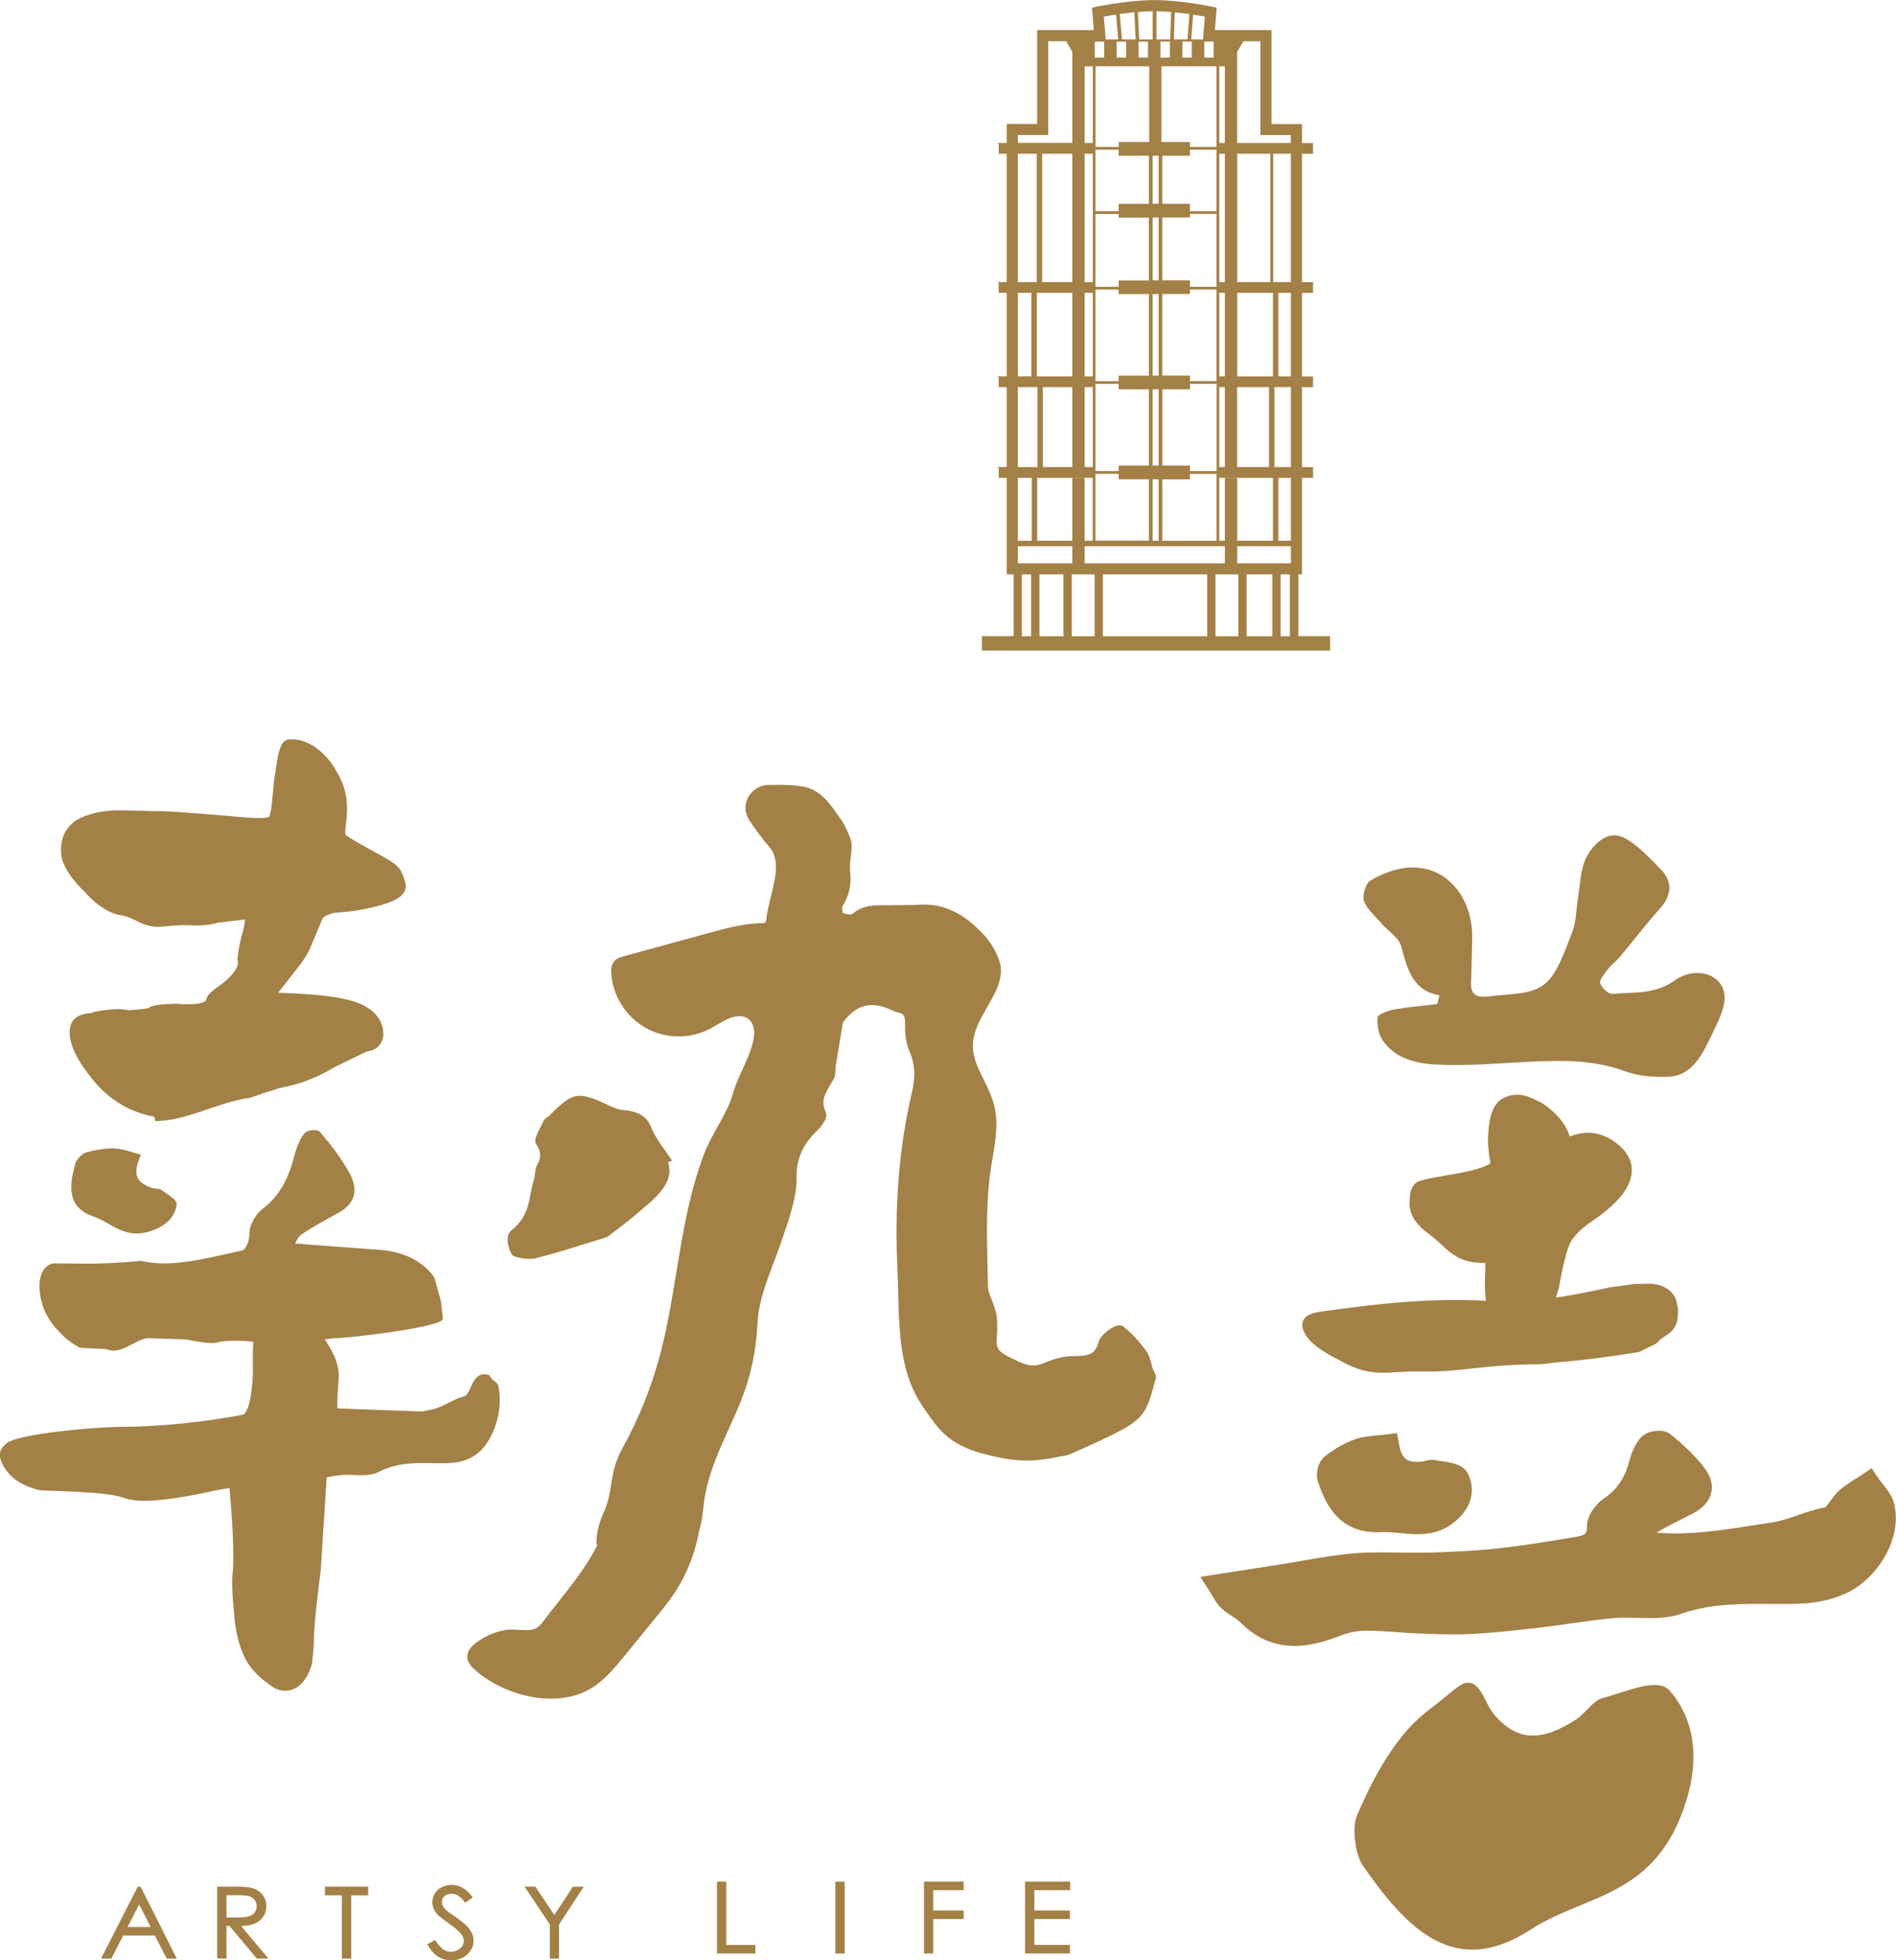
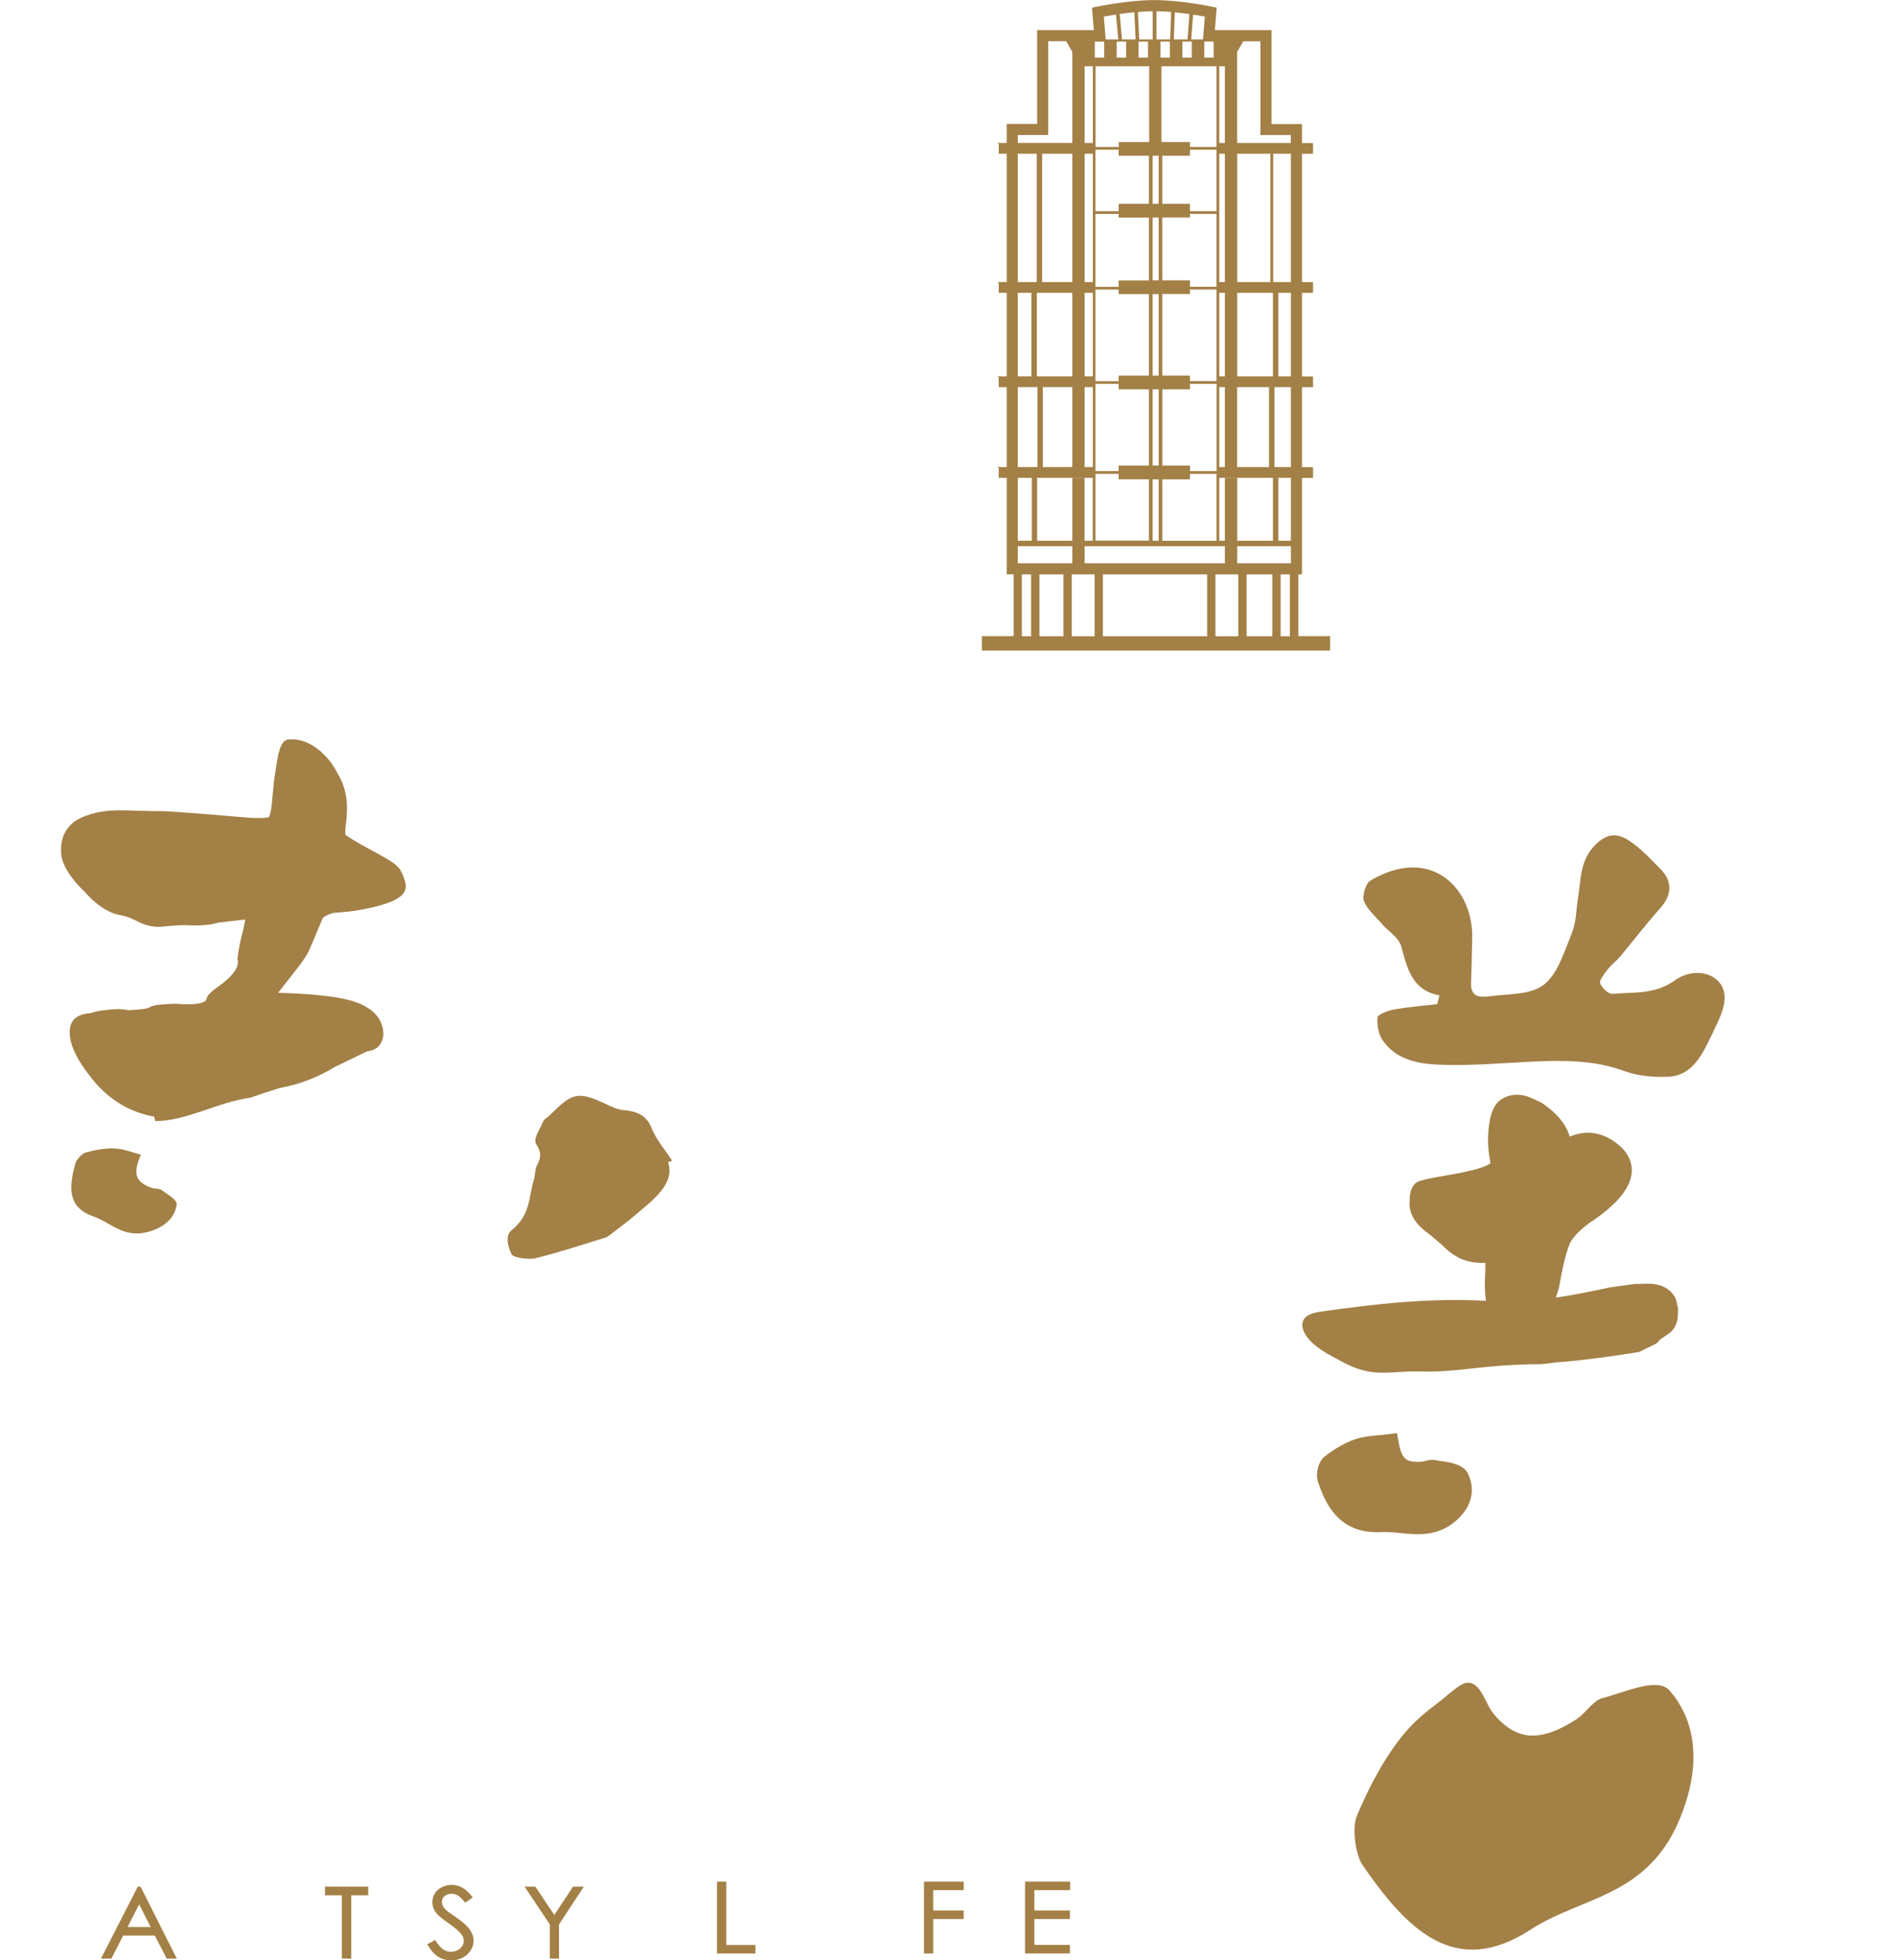
<svg xmlns="http://www.w3.org/2000/svg" id="_圖層_2" viewBox="0 0 250.3 258.76">
  <defs>
    <style>.cls-1{fill:#a38046;}</style>
  </defs>
  <g id="_圖層_2-2">
    <path class="cls-1" d="M182.36,121.89c.89,1.02,2.3,1.83,2.63,3.05.8,2.97,1.49,5.81,5.04,6.44-.1.39-.2.77-.3,1.16-1.89.22-3.79.37-5.67.7-.8.14-2.18.67-2.21,1.05-.09,1.03.15,2.27.71,3.07,1.65,2.39,4.41,3.01,6.97,3.15,4.2.23,8.47-.18,12.72-.38,4.18-.2,8.28-.21,12.24,1.26,1.74.64,3.74.8,5.65.74,3.38-.1,4.66-3.1,5.96-5.79.74-1.55,1.68-3.35,1.57-4.9-.2-2.86-3.81-4.01-6.59-2.02-2.66,1.9-5.43,1.49-8.17,1.77-.57.06-1.4-.76-1.67-1.4-.15-.36.55-1.26.98-1.81.48-.62,1.13-1.09,1.64-1.69,1.77-2.11,3.44-4.32,5.28-6.37,1.56-1.73,1.7-3.56.09-5.19-1.15-1.17-2.28-2.38-3.57-3.35-1.53-1.14-3.05-1.85-5.02.1-2.09,2.08-1.9,4.54-2.31,6.97-.26,1.55-.22,3.21-.79,4.63-.99,2.44-1.89,5.47-3.71,6.88-1.81,1.4-4.72,1.21-7.16,1.54-1.21.17-2.57.18-2.47-1.82.09-1.92.09-3.83.15-5.75.21-6.67-5.47-12.46-13.48-7.67-.57.34-1.07,2.02-.81,2.67.45,1.15,1.5,2.01,2.33,2.96Z" />
-     <path class="cls-1" d="M250.13,198.71c-.24-1.14-.97-2.06-1.62-2.88-.26-.33-.51-.65-.71-.95l-.71-1.09-1.08.73c-.3.2-.61.4-.92.59-.75.48-1.53.97-2.25,1.59-.47.41-.85.93-1.18,1.38-.22.3-.57.79-.75.9-1.29.23-2.5.64-3.67,1.05-1.16.4-2.25.77-3.3.92-.87.13-1.73.26-2.6.4-4.15.65-8.44,1.32-12.66.95,1.3-.77,2.69-1.47,4.04-2.14l.58-.29c1.49-.75,2.37-1.72,2.62-2.88.24-1.1-.11-2.24-1.03-3.4-1.16-1.45-2.59-2.85-4.38-4.29-1-.8-3.05-.45-3.85.4-.91.97-1.34,2.31-1.59,3.24-.59,2.19-1.66,3.75-3.39,4.9-1.09.73-2.21,2.31-2.18,3.68.02.83-.15,1.11-1.33,1.31-3.09.54-6.76,1.15-10.55,1.56-3.12.34-6.23.46-8.86.54-1.3.03-2.65.01-3.95,0-1.94-.03-3.94-.07-5.93.09-2.3.18-4.59.58-6.8.96-.97.17-1.94.34-2.91.49l-10.71,1.67,1.08,1.67c.21.33.38.62.54.88.36.61.66,1.13,1.15,1.58.45.42.94.74,1.41,1.05.44.29.86.57,1.17.88,2.27,2.28,4.71,3.05,7.08,3.05,2.19,0,4.31-.66,6.18-1.4.97-.38,2.16-.6,3.36-.6,1.28-.01,2.55.09,3.89.18.9.07,1.83.13,2.75.17l.88.03c2.04.08,4.15.16,6.24.05,2.96-.15,5.92-.48,8.94-.83,1.4-.16,2.82-.36,4.19-.56,1.88-.27,3.82-.54,5.72-.71.99-.09,2.02-.06,3.12-.03,1.94.05,3.96.11,5.82-.55,3.89-1.36,7.98-1.32,11.93-1.29h1.08c3.09.03,5.89-.07,8.85-1.47,3.82-1.81,7.25-6.87,6.27-11.52Z" />
    <path class="cls-1" d="M190.35,192.88c-.28-.05-.55-.09-.79-.14-.59-.13-1.13.02-1.52.12-.15.04-.32.09-.41.09-1.94.08-2.57-.25-2.99-2.58l-.22-1.21-1.22.16c-.43.06-.86.1-1.28.13-1.01.09-2.05.19-3.04.53-1.3.45-2.64,1.21-3.98,2.25-.93.73-1.25,2.37-.91,3.36.79,2.26,2.41,6.97,8.33,6.64.81-.04,1.65.04,2.54.13.75.07,1.52.15,2.31.15,1.79,0,3.66-.4,5.42-2.13,1.75-1.71,2.18-3.86,1.2-5.87-.57-1.17-2.1-1.43-3.44-1.65Z" />
    <path class="cls-1" d="M211.53,224.15c-1.26.33-2.26,2.07-3.5,2.84-2.25,1.41-5.07,2.81-7.73,1.7-1.35-.56-2.47-1.61-3.34-2.77-.78-1.04-1.4-3.32-2.69-3.74-.45-.15-.98-.07-1.63.36-1.01.68-1.89,1.53-2.86,2.26-1.55,1.16-3.05,2.41-4.3,3.9-2.57,3.05-4.68,6.99-6.36,11-.66,1.57-.19,5.11.78,6.52,5.98,8.65,12.26,14.9,22.15,8.49,7.32-4.75,16.56-4.21,20.53-16.9,2.01-6.41.73-11.37-2.18-14.68-1.58-1.8-5.87.24-8.87,1.02Z" />
    <path class="cls-1" d="M177.04,179.67c4.28,2.36,6.3,1.24,10.51,1.36,5.07.15,8.05-.93,15.78-.96.22,0,1.12-.11,2.09-.24,4.34-.29,11.14-1.38,11.03-1.4,1.57-.83,2.44-1.04,2.61-1.55l1.45-1c1.16-1.09.98-2.34,1.01-3.11v-.16s-.14-.48-.14-.48c-.03-.48-.23-.96-.61-1.42-.39-.46-1.3-1.23-3.03-1.27l-1.97.04-3.2.44-.09.02c-3.8.82-5.91,1.18-7.08,1.33.12-.34.25-.76.4-1.28l.02-.08c.69-4.01,1.27-5.56,1.61-6.13.51-.78,1.34-1.58,2.42-2.37,3.38-2.24,5.18-4.3,5.52-6.3.2-1.19-.14-2.3-1-3.32l-.07-.08c-.97-1.01-2.07-1.69-3.27-2.01-1.16-.31-2.37-.23-3.6.25-.08.02-.15.04-.21.06-.01-.04-.03-.08-.04-.12-.47-1.52-1.65-2.95-3.52-4.23l-.13-.09-.14-.07c-1.19-.58-1.62-.75-1.93-.83-1.15-.31-2.2-.19-3.14.36-1.15.66-1.74,2.19-1.86,4.8-.06,1.22.05,2.46.31,3.68-.17.19-1.03.8-5.03,1.5-3.72.61-4.37.86-4.69,1.04l-.13.09c-.5.42-.77,1.07-.81,1.93l-.03.68c-.07,1.49.82,2.92,2.57,4.13.92.75,1.62,1.35,2.07,1.8l.05.05c.95.87,1.92,1.45,2.87,1.7.81.22,1.64.3,2.45.26,0,.47,0,1.15-.05,2.14-.05,1.01,0,1.96.13,2.87-7.45-.4-14.56.41-21.38,1.37-.8.11-1.62.23-2.21.62-.58.38-.83,1.07-.52,1.9.78,2.1,3.95,3.5,4.96,4.06Z" />
-     <path class="cls-1" d="M152.23,180.83c-.08-.23-.14-.47-.2-.71-.15-.58-.31-1.24-.7-1.78-.97-1.35-2-2.44-3.05-3.24-.17-.13-.47-.26-.92-.1-.58.2-2.08,1.17-2.33,2.13-.46,1.78-1.52,1.87-3.49,1.87-.82,0-1.6.19-2.19.36-.4.11-.77.26-1.13.4-.45.18-.88.35-1.3.43-1.12.21-2.08-.28-3.2-.83-.19-.09-.37-.19-.56-.28-1.32-.63-1.68-1.18-1.58-2.36.08-.85.08-1.75.03-2.77-.03-.47-.17-.91-.3-1.3-.03-.09-.06-.19-.09-.28-.1-.33-.23-.64-.35-.95-.22-.54-.43-1.05-.44-1.51-.01-.87-.03-1.75-.06-2.63-.1-4.35-.21-8.84.46-13.18.07-.43.14-.85.21-1.28.39-2.31.8-4.71.17-7.06-.31-1.14-.83-2.2-1.34-3.23-.75-1.52-1.47-2.96-1.44-4.56.04-1.8.94-3.37,1.89-5.03.42-.73.85-1.49,1.21-2.27.22-.48.89-2.14.48-3.56-.39-1.35-1.19-2.73-2.2-3.8-1.68-1.78-4.35-4.11-8.28-3.9-.8.05-1.63.05-2.43.06-.51,0-1.03,0-1.54.02-.26,0-.53,0-.8,0-1.36-.01-2.9-.02-4.29,1.18-.2.07-.82,0-1.19-.19-.09-.2-.13-.69-.08-.83.9-1.41,1.23-2.86,1.03-4.55-.07-.61,0-1.26.08-1.95.06-.51.12-1.05.12-1.59,0-.6-.25-1.13-.46-1.6l-.09-.2c-.23-.52-.52-1.13-.91-1.66-.17-.23-.34-.48-.51-.72-1.05-1.49-2.24-3.17-4.48-3.56-1.52-.26-3.1-.24-4.58-.21-1.1.03-2.11.65-2.63,1.63-.5.95-.47,2.05.1,2.94.86,1.34,1.82,2.62,2.84,3.79,1.22,1.65.66,3.92.07,6.32-.23.92-.46,1.87-.58,2.78-.08.62-.19.72-.22.74-.06.03-.24.03-.41.04-2.38.04-4.66.66-6.86,1.26l-11.5,3.15c-.29.08-.74.2-1.08.57-.5.54-.46,1.29-.44,1.57.16,2.92,1.83,5.66,4.34,7.16,2.51,1.5,5.72,1.65,8.36.4.47-.22.91-.48,1.33-.73.52-.3,1-.59,1.52-.8.94-.39,1.85-.4,2.44-.02.75.48.94,1.5.87,2.22-.13,1.45-.82,2.96-1.49,4.43-.49,1.08-1,2.19-1.31,3.31-.4,1.45-1.18,2.86-2.01,4.34-.68,1.22-1.38,2.47-1.86,3.78-.99,2.65-1.78,5.58-2.5,9.22-.41,2.09-.76,4.22-1.1,6.27-.63,3.8-1.27,7.74-2.32,11.49-1.13,4.05-2.73,7.97-4.77,11.65-1.04,1.87-1.28,3.35-1.58,5.23l-.12.73c-.11.68-.36,1.45-.64,2.26-.73,1.39-1.12,2.97-1.12,4.54h0s.16,0,.16,0c-1.35,2.74-3.48,5.43-5.34,7.77-.59.74-1.16,1.46-1.66,2.13-.35.46-.71.94-1.17,1.17-.58.29-1.35.24-2.17.19-.64-.04-1.3-.08-1.94.04-1.42.25-2.81.89-3.94,1.8-.74.6-1.07,1.25-.97,1.93.08.56.42.95.75,1.27,2.54,2.43,6.53,4.01,10.18,4.04.03,0,.07,0,.1,0,2.3,0,4.35-.62,5.95-1.79,1.55-1.14,2.74-2.6,3.9-4.03l4.16-5.1c.71-.87,1.44-1.76,2.09-2.72,1.74-2.53,2.91-5.43,3.44-8.45.33-.99.46-2.05.58-3.09.04-.35.08-.7.13-1.04.49-3.39,1.97-6.63,3.39-9.77.29-.65.59-1.29.87-1.94,1.71-3.88,2.54-7.39,2.77-11.73.14-2.65,1.12-5.24,2.06-7.74.29-.76.58-1.52.84-2.28l.25-.7c.87-2.47,2.06-5.84,2-8.33-.06-2.49.82-4.5,2.78-6.34.06-.06,1.52-1.45,1.04-2.47-.63-1.34-.12-2.29.76-3.73.09-.15.18-.3.27-.45.27-.45.28-.94.29-1.37,0-.18,0-.34.03-.48.35-2.17.65-3.99.94-5.7.02-.04.08-.12.15-.2,1.73-2.21,3.66-2.66,6.26-1.45l.07.03c.23.11.49.23.79.29.73.15.97.4.94,1.61-.03.96.06,2.36.61,3.6.7,1.59.79,3.24.29,5.36-1.7,7.3-2.31,14.77-1.9,23.53.04.94.07,1.92.09,2.91.11,4.4.22,9.38,2.27,13.36.59,1.15,1.34,2.19,2.07,3.2l.27.37c2.33,3.25,5.18,4.06,8.95,4.85,2.5.52,4.95.47,7.71-.17.13-.03.27-.05.41-.07.31-.04.67-.08,1.01-.24l1.14-.51c1.82-.81,3.7-1.65,5.5-2.6,1.06-.56,2.38-1.35,3.12-2.51.64-1,.95-2.16,1.25-3.28.09-.33.18-.66.28-.99.14-.45-.08-.84-.22-1.09-.03-.06-.07-.12-.09-.18Z" />
    <path class="cls-1" d="M70.75,166.06c3.15-.76,6.18-1.8,9.26-2.73.13-.04.26-.13.36-.21,1.16-.9,2.37-1.77,3.46-2.71,2.48-2.11,5.31-4.17,4.36-7.01.18-.06.36-.13.54-.19-.93-1.44-2.12-2.82-2.73-4.34-.55-1.39-1.53-2.17-3.7-2.34-.69-.06-1.33-.35-1.9-.61-4.08-1.93-4.72-1.83-7.85,1.31-.26.26-.72.48-.82.75-.42,1.05-1.42,2.34-.92,3.09.67.99.63,1.73.09,2.73-.33.61-.21,1.29-.42,1.93-.74,2.25-.34,4.57-2.98,6.69-.82.65-.46,2.21.05,3.15.24.44,2.24.74,3.21.51Z" />
    <path class="cls-1" d="M11.18,117.71c.92,1.07,1.92,1.9,2.96,2.46.68.36,1.24.56,1.71.61.73.13,1.5.41,2.29.83,1.14.61,2.31.84,3.49.68,1.42-.14,2.47-.2,3.13-.17,1.8.09,3.12-.03,4.04-.34l3.37-.39c.08,0,.15,0,.21,0-.07.37-.16.86-.3,1.48-.25.85-.46,1.8-.61,2.83l-.13.89.06.27c.05.21.14,1.37-2.34,3.18-1.47,1.03-1.76,1.45-1.83,1.94,0,0-.23.82-3.94.51h-.15c-2.13.06-2.8.21-3.14.35l-.26.1-.05.09c-.21.07-.85.21-2.72.32-.78-.19-1.75-.2-3.03-.03-.77.08-1.44.22-2,.41-1.61.11-2.52.78-2.7,1.98-.25,1.67.64,3.81,2.66,6.36,2.01,2.7,4.81,4.59,8.12,5.26l.16.03h.15s0,0,.01,0c.05.18.1.39.16.62,4.2-.02,8.23-2.51,12.53-3.08.89-.32,2.14-.74,3.89-1.29,2.58-.46,5.01-1.38,7.23-2.75l4.34-2.1c1.2-.11,1.93-.82,2.12-2.09v-.21c-.02-1.64-1.05-2.83-2.06-3.42-1.28-.87-3.78-1.76-11.68-1.99-.05,0-.1,0-.15-.01l2.9-3.7c.66-.92,1.1-1.64,1.32-2.19l1.67-3.97c.14-.15.49-.42,1.41-.68.37-.04.96-.09,1.75-.15.93-.08,2.09-.28,3.56-.62,2.83-.69,4.06-1.43,4.23-2.55l.03-.2-.04-.23c-.1-.61-.31-1.21-.63-1.78l-.15-.27-.22-.24c-.39-.42-.87-.82-3.92-2.46-1.79-.96-2.65-1.53-3.04-1.82-.02-.34,0-1,.17-2.19v-.07c.21-2.27-.19-4.18-1.19-5.83-1.13-2.19-2.58-3.3-3.6-3.85-.84-.45-1.69-.67-2.55-.65-1.18-.1-1.58,1.06-1.94,3.46l-.32,2.15-.31,3.26c-.13.88-.26,1.22-.31,1.34l-.05.04c-.05.03-.6.29-3.53.02-8.84-.77-10.93-.84-11.6-.79l-4.14-.11c-2.51-.06-4.61.4-6.23,1.36l-.08.05c-1,.76-1.6,1.71-1.77,2.84-.16,1.05-.09,1.89.21,2.65.48,1.22,1.43,2.52,2.84,3.87Z" />
    <path class="cls-1" d="M15.18,151.59c-1.22-.05-2.56.18-3.84.53-.5.14-1.24.92-1.38,1.42-.86,3.09-1.11,5.81,2.34,7.01,2.55.89,4.23,3.24,7.99,1.81,1.9-.72,2.82-1.97,3.03-3.3.11-.73-1.21-1.39-1.98-1.97-.32-.24-.93-.16-1.35-.31-2.09-.76-2.51-1.82-1.38-4.37-1.21-.31-2.27-.76-3.43-.81Z" />
-     <path class="cls-1" d="M65.85,183.22c-.2-1.07-.76-.72-1.24-1.7-.77-.27-1.38-.14-1.91.55-.52.69-.85,2.09-1.41,2.23-1.46.37-2.78,1.42-4.14,1.71-.45.1-.91.2-1.36.3-5.14-.2-10.9-.37-11.26-.43-.02-.8.02-2.07.2-4.09v-.09c.03-1.28-.47-2.74-1.49-4.36l-.08-.12c-.11-.16-.21-.3-.29-.42.29-.04.67-.1,1.17-.16,1.97.02,14.24-1.47,14.4-2.51l.02-.16-.26-2.27-.83-2.99s-1.66-3.15-6.81-3.7c0,0-10.18-.76-10.18-.76-.46-.06-.93-.09-1.42-.1.23-.48.46-.95.8-1.18,1.61-1.09,3.3-1.99,4.97-2.92,2.11-1.17,2.68-2.94,1.37-5.28-1.1-1.96-2.45-3.74-3.86-5.35-.38-.43-1.66-.3-2.07.2-.67.82-1.1,2.08-1.4,3.25-.75,2.89-2.01,5.12-4.12,6.71-.8.6-1.68,2.01-1.71,3.08-.03,1.2-.35,1.92-.83,2.37-4.69,1.01-9.62,2.39-13.48,1.39-2.59.26-5.09.4-7.44.37l-4.25-.03-.18.07c-.82.31-1.32,1.03-1.49,2.14-.08.56-.09,1.09,0,1.62.24,2.38,1.43,4.06,2.44,5.08.74.87,1.7,1.62,2.85,2.24l3.45.16c1.87.87,3.78-1.21,5.4-1.44l5.07.16c2.77.55,3.74.56,4.27.39.77-.2,2.07-.26,3.85-.17.31.03.59.06.83.1-.04.64-.06,1.57-.05,2.97v.06c.06,1.14-.03,2.5-.27,4.06-.29,1.94-.79,2.42-1,2.53-4.79.9-9.71,1.44-14.62,1.59-4.88-.05-15.48.96-16.72,2.27-.55.49-1.16,1.17-.49,2.57.82,1.71,2.31,2.88,4.94,3.54.4.1,8.83.12,11.1,1l.1.04c1.41.47,4.08.77,12.28-1.06.6-.12,1.05-.19,1.4-.23.07,0,.13,0,.2.01.09,1.05.68,7.38.45,10.8-.16,1.11-.12,2.92.13,5.48.17,2.45.63,4.41,1.41,5.98.6,1.33,1.73,2.57,3.38,3.71,1.49,1.28,4.43,1.26,5.55-2.95-.03-.01.23-2.33.2-2.34-.01-1.21.14-3.89.92-9.78l.79-12.36c.57-.11,1.14-.2,1.71-.28,1.71-.22,3.61.36,5.14-.43,2.61-1.35,5.33-1.19,7.99-1.15,1.77.02,3.34-.06,4.9-1.16,2.07-1.46,3.59-5.41,2.97-8.77Z" />
    <path class="cls-1" d="M171.38,75.82h.5v-12.74h1.46v-1.41h0s-.09-.01-.09-.01h-1.37v-10.55h1.46v-1.42h-1.46v-11.03h1.46v-1.42h-1.46v-16.94h1.46v-1.41h0s-.09-.01-.09-.01h-1.37v-2.51h-4.02V3.97h-7.48l.24-2.96-.63-.13c-.17-.04-4.2-.87-7.6-.87s-7.43.84-7.6.87l-.63.13.24,2.96h-7.48v12.39h-4.02v2.51h-1.26l.21.14v1.28h1.05v16.94h-1.26l.21.14v1.28h1.05v11.03h-1.26l.21.14v1.28h1.05v10.55h-1.26l.21.14v1.28h1.05v12.74h.91v8.16h-4.19v1.9h45.97v-1.9h-4.19v-8.16ZM170.28,83.98h-1.22v-8.16h1.22v8.16ZM160.46,83.98v-8.16h3.01v8.16h-3.01ZM141.49,83.98v-8.16h3.01v8.16h-3.01ZM137.58,37.23v-16.94h3.98v16.94h-7.2v-16.94h2.51v16.94h.72ZM168.08,37.23v-16.94h2.34v16.94h-7.09v-16.94h4.38v16.94h.37ZM151.55,5.49v2.12h-1.24v-2.12h1.24ZM163.32,63.09h-1.62v8.28h-.74v-8.3h7.09v8.3h-4.72v-8.28h-.01ZM143.18,63.09h-1.62v8.28h-4.64v-8.3h7.34v8.3h-1.08v-8.28h-.01ZM136.22,51.1h.74v10.55h-2.6v-10.55h1.86ZM170.42,61.65h-2.17v-10.55h2.17v10.55ZM167.53,61.65h-4.21v-10.55h4.21v10.55ZM146.38,8.75h5.33v10h-4.02v.65h-3.06v-10.65h1.76ZM157.58,8.75h3.02v10.65h-3.51v-.65h-3.76v-10h4.25ZM161.7,37.23h-.74v-16.94h.74v16.94ZM160.96,38.65h.74v11.03h-.74v-11.03ZM161.7,18.87h-.74v-10.12h.74v10.12ZM160.6,50.3h-3.51v-.73h-3.65v-10.76h3.65v-.6h3.51v12.08ZM144.62,19.76h3.06v.8h3.99v6.34h-3.99v.97h-3.06v-8.11ZM152.38,37h-.22v-8.29h.8v8.29h-.58ZM152.53,20.56h.43v6.34h-.8v-6.34h.36ZM152.38,49.58h-.22v-10.76h.8v10.76h-.58ZM152.38,61.45h-.22v-10.06h.8v10.06h-.58ZM144.62,28.24h3.06v.48h3.99v8.29h-3.99v.85h-3.06v-9.62ZM144.62,38.22h3.06v.6h3.99v10.76h-3.99v.73h-3.06v-12.08ZM160.6,37.85h-3.51v-.85h-3.65v-8.29h3.65v-.48h3.51v9.62ZM160.6,27.87h-3.51v-.97h-3.65v-6.34h3.65v-.8h3.51v8.11ZM144.27,37.23h-1.08v-16.94h1.08v16.94ZM143.19,38.65h1.08v11.03h-1.08v-11.03ZM144.27,18.87h-1.08v-10.12h1.08v10.12ZM143.19,51.1h1.08v10.55h-1.08v-10.55ZM144.62,50.67h3.06v.72h3.99v10.06h-3.99v.73h-3.06v-11.51ZM157.1,61.78v-.33h-3.65v-10.06h3.65v-.72h3.51v11.51h-3.51v-.4ZM160.96,51.1h.74v10.55h-.74v-10.55ZM141.56,61.65h-3.89v-10.55h3.89v10.55ZM134.43,63.07h1.78v8.3h-1.85v-8.3h.07ZM144.62,62.54h3.06v.72h3.99v8.1h-7.05v-8.83ZM152.16,63.27h.8v8.1h-.8v-8.1ZM153.44,63.27h3.65v-.72h3.51v8.83h-7.16v-8.1ZM168.76,63.07h1.66v8.3h-1.66v-8.3ZM170.42,49.68h-1.66v-11.03h1.66v11.03ZM168.05,49.68h-4.72v-11.03h4.72v11.03ZM160.22,7.61h-1.24v-2.12h1.24v2.12ZM154.44,7.61h-1.24v-2.12h1.24v2.12ZM141.56,49.68h-4.68v-11.03h4.68v11.03ZM136.16,49.68h-1.8v-11.03h1.8v11.03ZM134.36,72.09h7.2v2.26h-7.2v-2.26ZM143.19,74.35v-2.26h18.51v2.26h-18.51ZM163.33,74.35v-2.26h7.09v2.26h-7.09ZM157.33,7.61h-1.24v-2.12h1.24v2.12ZM154.96,5.21l.13-3.58c.69.07,1.33.15,1.93.23l-.25,3.35h-1.81ZM154.48,5.21h-1.81V1.48c.63,0,1.28.04,1.94.1l-.13,3.63ZM150.39,5.21l-.17-3.63c.66-.06,1.31-.09,1.95-.1v3.73s-1.78,0-1.78,0ZM149.91,5.21h-1.79l-.3-3.36c.6-.09,1.24-.16,1.93-.23l.17,3.58ZM148.66,5.49v2.12h-1.24v-2.12h1.24ZM145.77,5.49v2.12h-1.24v-2.12h1.24ZM140.39,75.82v8.16h-3.17v-8.16h3.17ZM145.6,75.82h13.76v8.16h-13.76v-8.16ZM164.57,75.82h3.39v8.16h-3.39v-8.16ZM166.39,5.44v12.39h4.02v1.04h-7.09v-10.12h0v-1.89l.81-1.41h2.25ZM158.81,5.21h-1.55l.25-3.28c.62.1,1.17.19,1.55.26l-.25,3.02ZM152.42,1.47h-.07s.03,0,.04,0c.01,0,.02,0,.03,0ZM147.33,1.92l.3,3.29h-1.66l-.25-3.02c.39-.07.97-.17,1.61-.27ZM138.38,17.83V5.44h2.37l.81,1.41v1.35h0v10.66h-7.2v-1.04h4.02ZM134.9,75.82h1.22v8.16h-1.22v-8.16Z" />
    <path class="cls-1" d="M20.44,255.48l1.54,2.99.03.06h1.33l-4.75-9.43-.03-.06h-.38l-4.85,9.49h1.37l1.56-3.05h4.18ZM19.89,254.36h-3.05l1.53-2.99,1.52,2.99Z" />
-     <path class="cls-1" d="M31.82,254.22c.74-.02,1.34-.12,1.78-.31.49-.2.88-.51,1.15-.91.27-.4.41-.87.41-1.39,0-.63-.2-1.17-.59-1.61-.39-.43-.9-.71-1.51-.84-.4-.09-1.15-.13-2.28-.13h-2.11v9.49h1.23v-4.3h.4l3.57,4.26.03.04h1.53l-3.61-4.31ZM31.51,253.1h-1.61v-2.94h1.65c.67,0,1.15.05,1.43.16.27.1.49.27.66.5.17.24.25.49.25.78s-.08.56-.25.8c-.16.24-.4.41-.7.52-.31.11-.79.17-1.44.17Z" />
    <polygon class="cls-1" points="48.61 249.03 42.9 249.03 42.9 250.17 45.13 250.17 45.13 258.53 46.37 258.53 46.37 250.17 48.61 250.17 48.61 249.03" />
    <path class="cls-1" d="M61.66,257.99c.57-.52.86-1.13.86-1.84,0-.49-.17-.98-.5-1.46-.33-.47-.94-1.01-1.81-1.61-.74-.51-1.16-.81-1.28-.92-.23-.21-.39-.41-.47-.59-.08-.17-.12-.35-.12-.54,0-.3.11-.55.35-.75.23-.21.54-.31.92-.31.29,0,.57.07.81.21.25.14.57.44.93.89l.06.08,1-.7-.07-.09c-.47-.6-.91-1-1.34-1.22-.42-.22-.89-.34-1.38-.34s-.9.1-1.29.3c-.4.2-.71.48-.92.82-.22.35-.33.74-.33,1.16,0,.53.19,1.03.56,1.49.22.27.73.7,1.58,1.29.82.57,1.39,1.06,1.69,1.46.21.28.32.56.32.85,0,.25-.07.49-.21.71-.14.23-.36.41-.63.54-.28.14-.58.21-.9.21-.74,0-1.4-.5-1.98-1.48l-.06-.09-1.05.58.06.1c.43.72.9,1.24,1.41,1.55.51.31,1.09.47,1.71.47.81,0,1.51-.26,2.09-.77Z" />
    <polygon class="cls-1" points="72.59 258.53 73.8 258.53 73.8 254.02 77.07 249.03 75.64 249.03 73.18 252.77 70.71 249.08 70.68 249.03 69.25 249.03 72.59 254.02 72.59 258.53" />
    <polygon class="cls-1" points="95.88 248.36 94.65 248.36 94.65 257.85 99.73 257.85 99.73 256.73 95.88 256.73 95.88 248.36" />
-     <rect class="cls-1" x="110.28" y="248.36" width="1.23" height="9.49" />
    <polygon class="cls-1" points="121.98 257.85 123.2 257.85 123.2 253.3 127.22 253.3 127.22 252.17 123.2 252.17 123.2 249.49 127.22 249.49 127.22 248.36 121.98 248.36 121.98 257.85" />
    <polygon class="cls-1" points="141.24 256.72 136.55 256.72 136.55 253.3 141.24 253.3 141.24 252.17 136.55 252.17 136.55 249.49 141.28 249.49 141.28 248.36 135.32 248.36 135.32 257.85 141.24 257.85 141.24 256.72" />
  </g>
</svg>